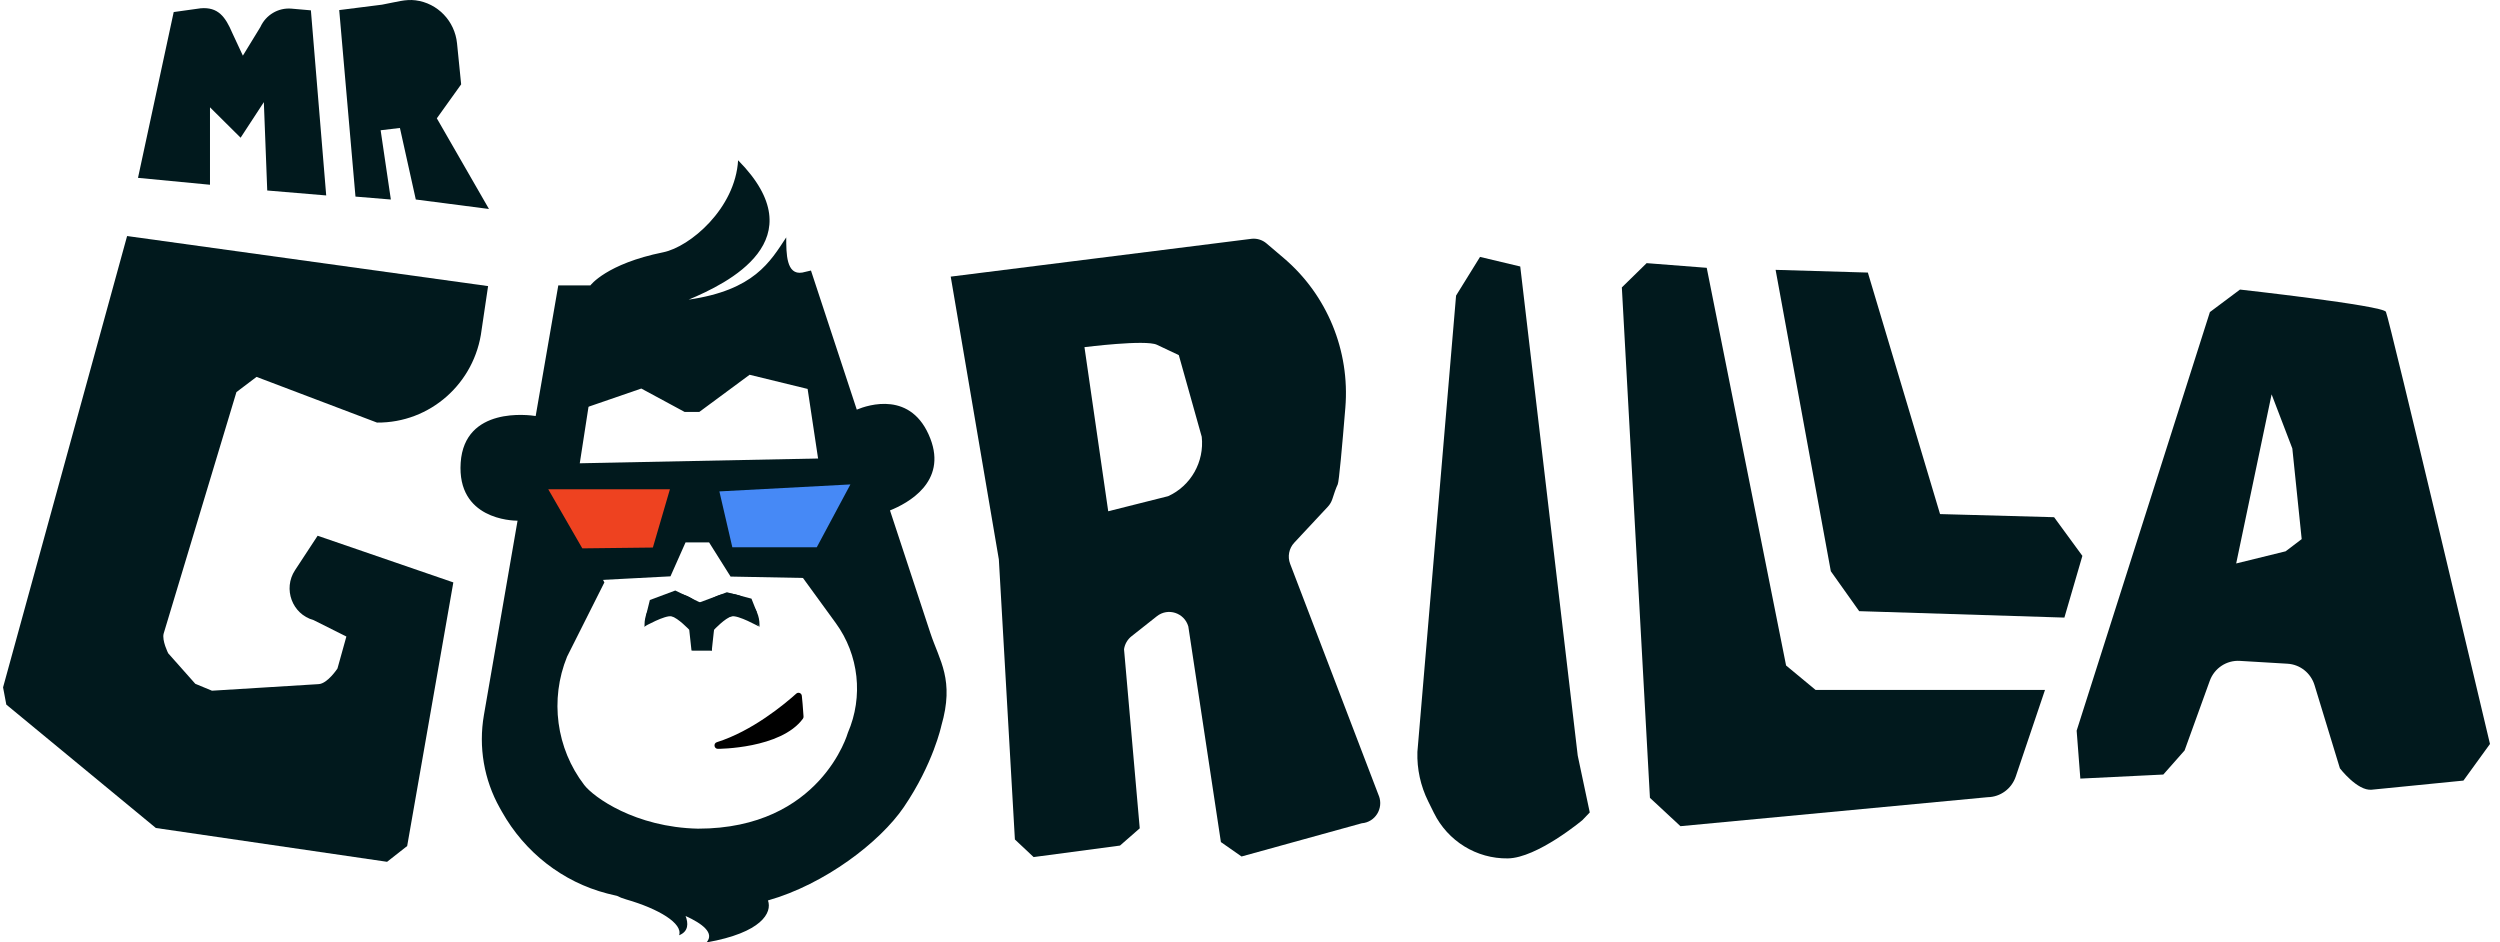
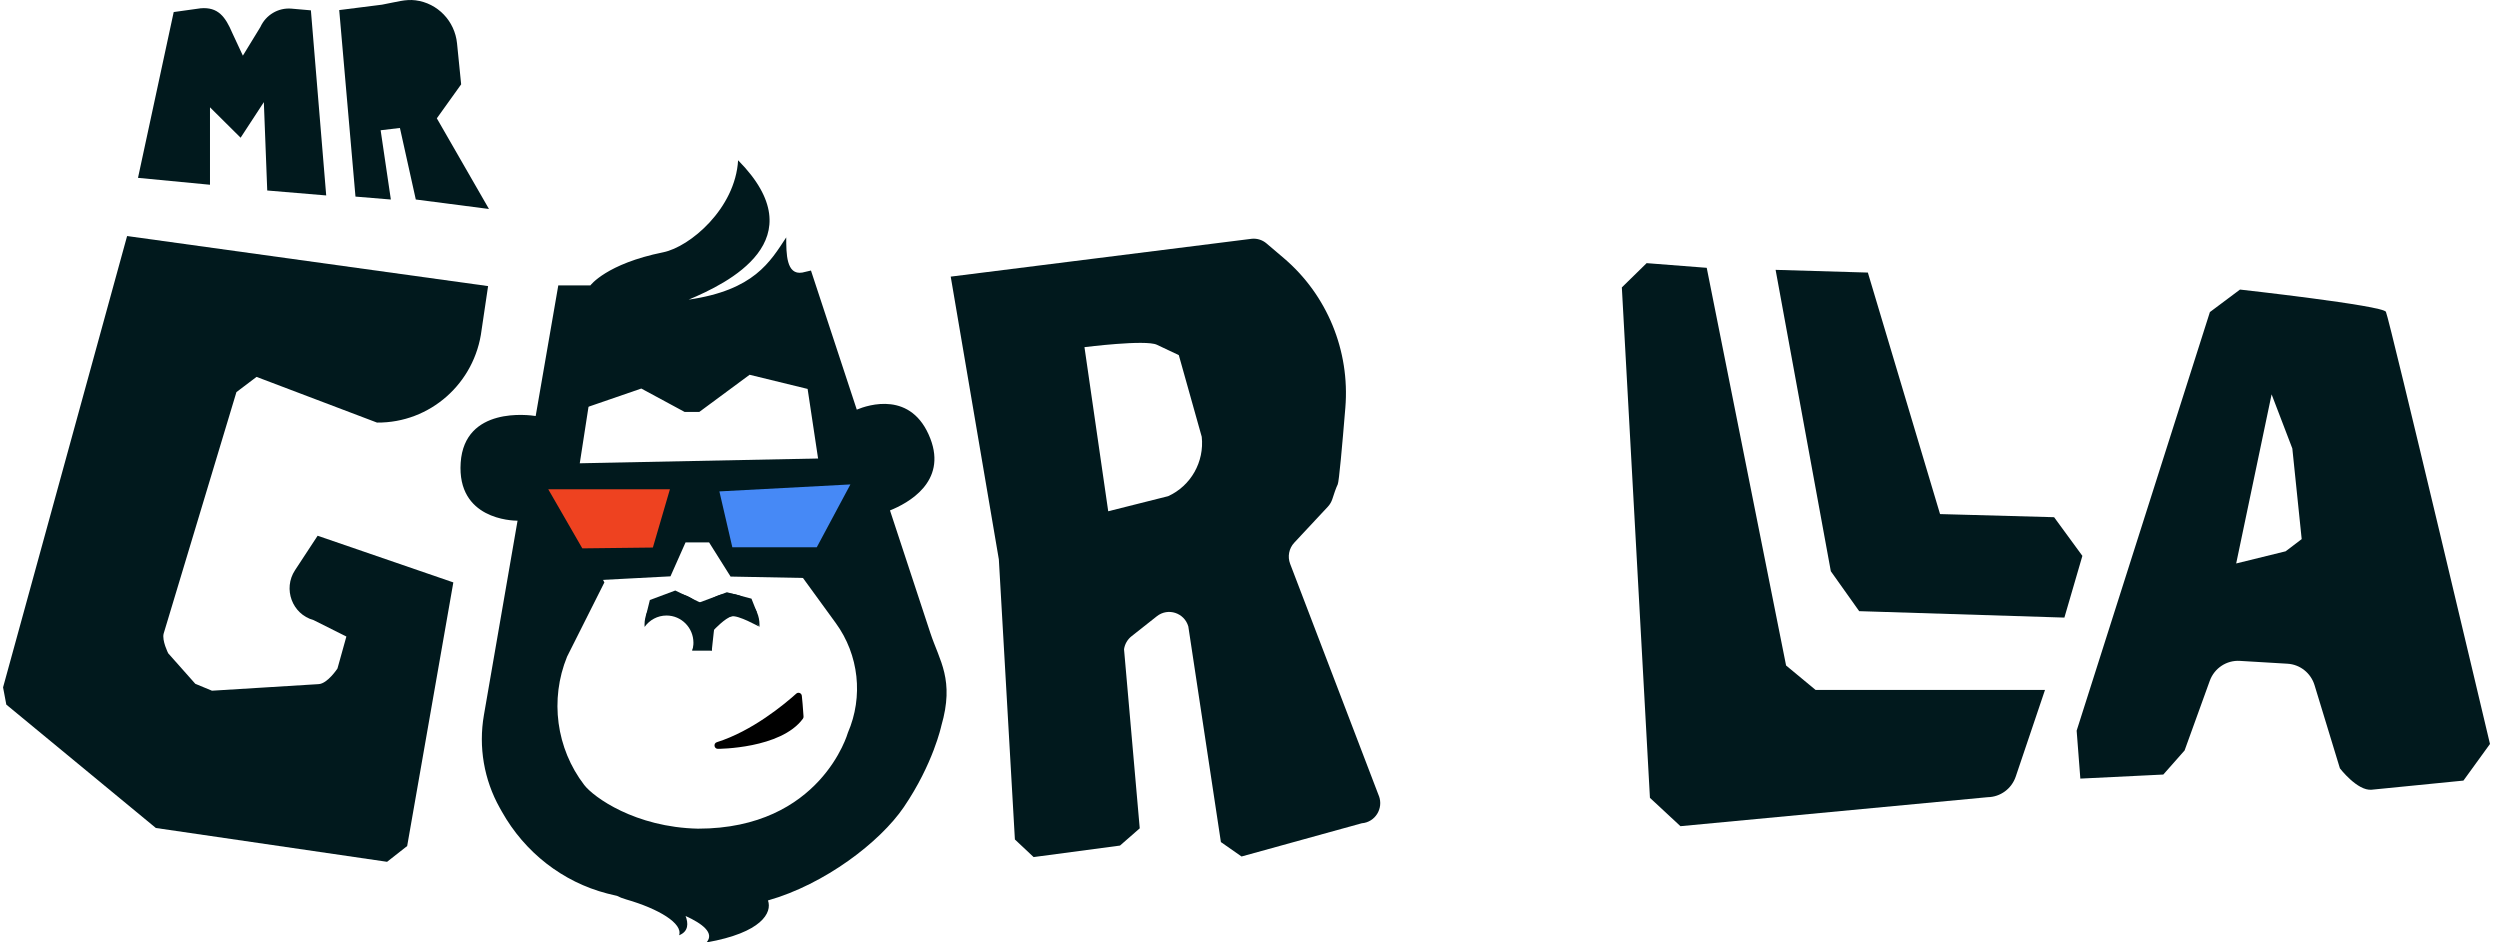
<svg xmlns="http://www.w3.org/2000/svg" width="191" height="72" viewBox="0 0 191 72" fill="none">
  <g clip-path="url(#clip0_285_7371)">
    <path d="M71.078 48.358L67.995 38.996C69.363 38.448 72.361 36.83 71.079 33.51C69.659 29.829 66.322 30.936 65.458 31.296L61.958 20.669L61.294 20.824C60.068 21.031 60.068 19.377 60.068 18.137C58.843 19.997 57.617 22.168 52.612 22.892C55.574 21.651 62.417 18.343 56.391 12.244C56.176 15.936 52.714 18.86 50.671 19.274C46.321 20.154 45.104 21.806 45.104 21.806H42.653L40.926 31.784C40.422 31.704 35.487 31.033 35.196 35.348C34.905 39.673 39.127 39.781 39.541 39.781L36.97 54.636C36.549 57.068 36.977 59.574 38.183 61.722L38.345 62.011C40.083 65.109 42.979 67.382 46.39 68.264C46.641 68.329 46.9 68.392 47.165 68.454C47.332 68.545 47.553 68.634 47.845 68.718C50.336 69.436 52.183 70.554 51.885 71.455C52.616 71.16 52.591 70.537 52.379 69.981C53.655 70.562 54.611 71.282 53.979 72C58.205 71.257 59.006 69.719 58.673 68.793C63.004 67.566 67.234 64.339 69.057 61.656C71.304 58.348 71.917 55.453 71.917 55.453C72.938 51.939 71.781 50.492 71.078 48.358ZM64.778 55.981C64.778 55.981 62.723 63.31 53.326 63.31C48.525 63.206 45.345 60.898 44.634 59.971C42.492 57.177 41.993 53.436 43.325 50.167L46.175 44.496L43.622 39.741L44.96 31.094L44.988 31.065L48.995 29.684L52.304 31.471H53.428L57.269 28.632L61.702 29.714L63.132 39.224L61.293 44.083L63.858 47.609C65.621 50.033 65.971 53.224 64.778 55.981Z" fill="#01191D" />
    <path d="M23.953 47.374L26.463 48.631L25.783 51.072C25.783 51.072 25.031 52.225 24.347 52.267L16.195 52.77L14.921 52.242L12.85 49.91C12.85 49.91 12.356 48.929 12.505 48.399L18.063 29.957L19.6 28.794L28.803 32.285C32.855 32.322 36.29 29.28 36.793 25.211L37.29 21.858L9.711 18.033L0.234 52.514L0.482 53.831L11.907 63.258L29.573 65.842L31.108 64.636L34.635 44.496L24.267 40.93L22.539 43.565C21.604 44.99 22.322 46.924 23.952 47.374H23.953Z" fill="#01191D" />
-     <path d="M111.244 22.581L108.289 57.449C108.25 58.752 108.532 60.044 109.108 61.21L109.55 62.105C110.617 64.264 112.81 65.615 115.195 65.582C117.439 65.551 120.894 62.66 120.894 62.66L121.458 62.07L120.539 57.729L116.147 20.36L113.074 19.628L111.244 22.582V22.581Z" fill="#01191D" />
    <path d="M123.909 21.961L126.055 60.954L128.386 63.12L151.86 60.905C152.831 60.891 153.689 60.259 154.003 59.329L156.237 52.713H138.713L136.457 50.844L130.394 20.461L125.804 20.104L123.908 21.96L123.909 21.961Z" fill="#01191D" />
    <path d="M135.656 20.617L139.875 43.642L142.042 46.693L157.719 47.184L159.094 42.468L156.933 39.514L148.22 39.276L142.704 20.824L135.656 20.617Z" fill="#01191D" />
    <path d="M10.543 13.588L13.271 0.921L15.328 0.634C16.659 0.518 17.221 1.279 17.748 2.521L18.555 4.252L19.894 2.063C20.312 1.14 21.256 0.579 22.256 0.659L23.752 0.79L24.922 14.932L20.417 14.554L20.158 7.803L18.383 10.521L16.043 8.198V14.115L10.543 13.588Z" fill="#01191D" />
    <path d="M27.158 15.019L25.916 0.77L29.185 0.357C30.308 0.15 30.974 -0.075 31.755 0.025C33.435 0.242 34.745 1.603 34.917 3.309L35.232 6.444L33.374 9.04L37.357 15.966L31.767 15.242L30.554 9.776L29.081 9.952L29.861 15.243L27.159 15.02L27.158 15.019Z" fill="#01191D" />
    <path d="M105.345 60.804L98.567 43.078C98.355 42.523 98.477 41.894 98.881 41.462L101.451 38.708C101.607 38.541 101.724 38.339 101.794 38.119C101.901 37.78 102.073 37.265 102.204 37.002C102.299 36.81 102.546 34.053 102.785 31.145C103.142 26.792 101.389 22.535 98.086 19.724L96.76 18.596C96.453 18.335 96.055 18.207 95.656 18.24L72.635 21.134L76.312 42.739L77.538 64.136L78.968 65.48L85.568 64.602L87.076 63.284L85.876 49.603C85.933 49.212 86.137 48.856 86.446 48.612L88.386 47.079C89.234 46.409 90.483 46.815 90.787 47.859L93.277 64.334L94.855 65.436L104.041 62.897C105.061 62.819 105.716 61.767 105.347 60.802L105.345 60.804ZM89.243 37.909L84.668 39.061L82.853 26.523C82.853 26.523 87.523 25.932 88.385 26.339L90.061 27.131L91.813 33.372C92.02 35.289 90.982 37.12 89.245 37.909H89.243Z" fill="#01191D" />
    <path d="M190.234 56.838C190.234 56.838 182.544 24.346 182.284 23.822C182.045 23.338 171.136 22.123 171.136 22.123L168.836 23.843L158.656 55.824L158.938 59.485L165.277 59.175L166.902 57.336L168.826 52.015C169.175 51.05 170.109 50.43 171.123 50.491L174.766 50.708C175.725 50.765 176.548 51.418 176.831 52.346L178.769 58.701C178.769 58.701 180.105 60.441 181.193 60.334L188.207 59.637L190.234 56.84V56.838ZM174.623 42.119L170.844 43.049L173.551 30.128L175.134 34.263L175.849 41.188L174.623 42.119Z" fill="#01191D" />
    <path d="M60.835 52.993C59.938 53.798 57.469 55.855 54.767 56.704C54.488 56.792 54.551 57.21 54.843 57.211C54.849 57.211 54.854 57.211 54.859 57.211C54.859 57.211 59.657 57.211 61.342 54.91C61.378 54.861 61.394 54.799 61.39 54.738C61.342 53.987 61.295 53.482 61.259 53.157C61.236 52.949 60.991 52.854 60.835 52.993Z" fill="black" />
    <path d="M39.941 38.323L43.787 44.422L51.224 44.032L52.377 41.437H54.173L55.816 44.05L63.598 44.199L67.122 36.175L64.626 34.986L40.454 35.469L39.941 38.323Z" fill="#01191D" />
    <path d="M49.88 41.832L44.489 41.895L41.887 37.38H51.182L49.88 41.832Z" fill="#EE4220" />
    <path d="M55.949 41.809H62.402L64.971 37.01L54.961 37.543L55.949 41.809Z" fill="#4689F6" />
    <path d="M51.592 45.35C50.294 45.35 49.242 46.415 49.242 47.727C49.242 47.785 49.244 47.842 49.248 47.898C49.621 47.37 50.232 47.026 50.922 47.026C52.057 47.026 52.978 47.957 52.978 49.105C52.978 49.315 52.947 49.517 52.89 49.708C53.523 49.282 53.941 48.553 53.941 47.726C53.941 46.414 52.889 45.349 51.592 45.349V45.35Z" fill="#01191D" />
    <path d="M55.676 45.35C56.974 45.35 58.026 46.415 58.026 47.727C58.026 47.785 58.024 47.842 58.02 47.898C57.647 47.37 57.036 47.026 56.346 47.026C55.211 47.026 54.289 47.957 54.289 49.105C54.289 49.315 54.32 49.517 54.377 49.708C53.744 49.282 53.326 48.553 53.326 47.726C53.326 46.414 54.378 45.349 55.675 45.349L55.676 45.35Z" fill="#01191D" />
    <path d="M52.889 49.709H54.378L54.042 48.424L53.327 48.321L52.889 49.709Z" fill="#01191D" />
    <path d="M54.378 49.709L54.552 48.114C54.552 48.114 55.414 47.203 55.903 47.09C56.391 46.977 57.967 47.86 57.967 47.86L57.412 46.769L55.063 46.356L53.94 48.113L54.042 49.56L54.378 49.708V49.709Z" fill="#01191D" />
-     <path d="M52.831 49.709L52.657 48.114C52.657 48.114 51.795 47.203 51.306 47.09C50.818 46.977 49.242 47.86 49.242 47.86L49.797 46.769L52.146 46.356L53.27 48.113L53.168 49.56L52.831 49.708V49.709Z" fill="#01191D" />
    <path d="M53.736 46.15L51.591 45.116L49.65 45.84L49.344 47.08L50.911 46.593L53.8 46.934L53.736 46.15Z" fill="#01191D" />
    <path d="M53.391 46.047L55.536 45.247L57.412 45.737L57.821 46.77L56.216 46.49L53.326 46.83L53.391 46.047Z" fill="#01191D" />
  </g>
  <defs>
    <clipPath id="clip0_285_7371">
      <rect width="190" height="72" fill="white" transform="translate(0.234)" />
    </clipPath>
  </defs>
</svg>